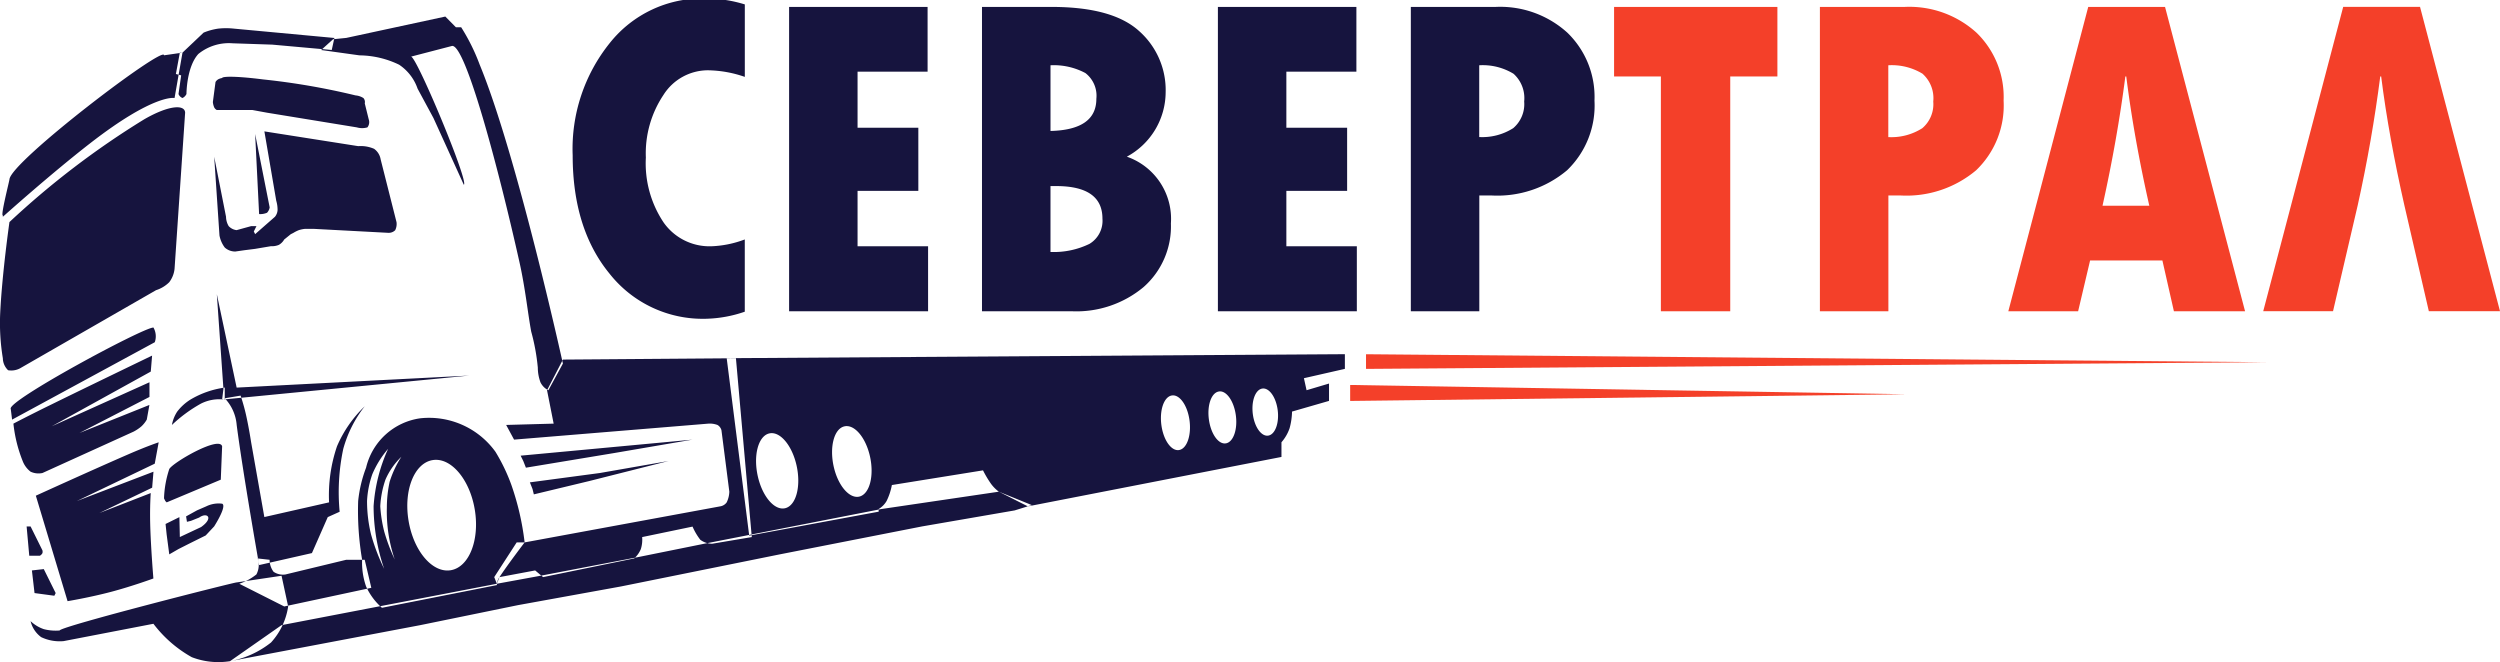
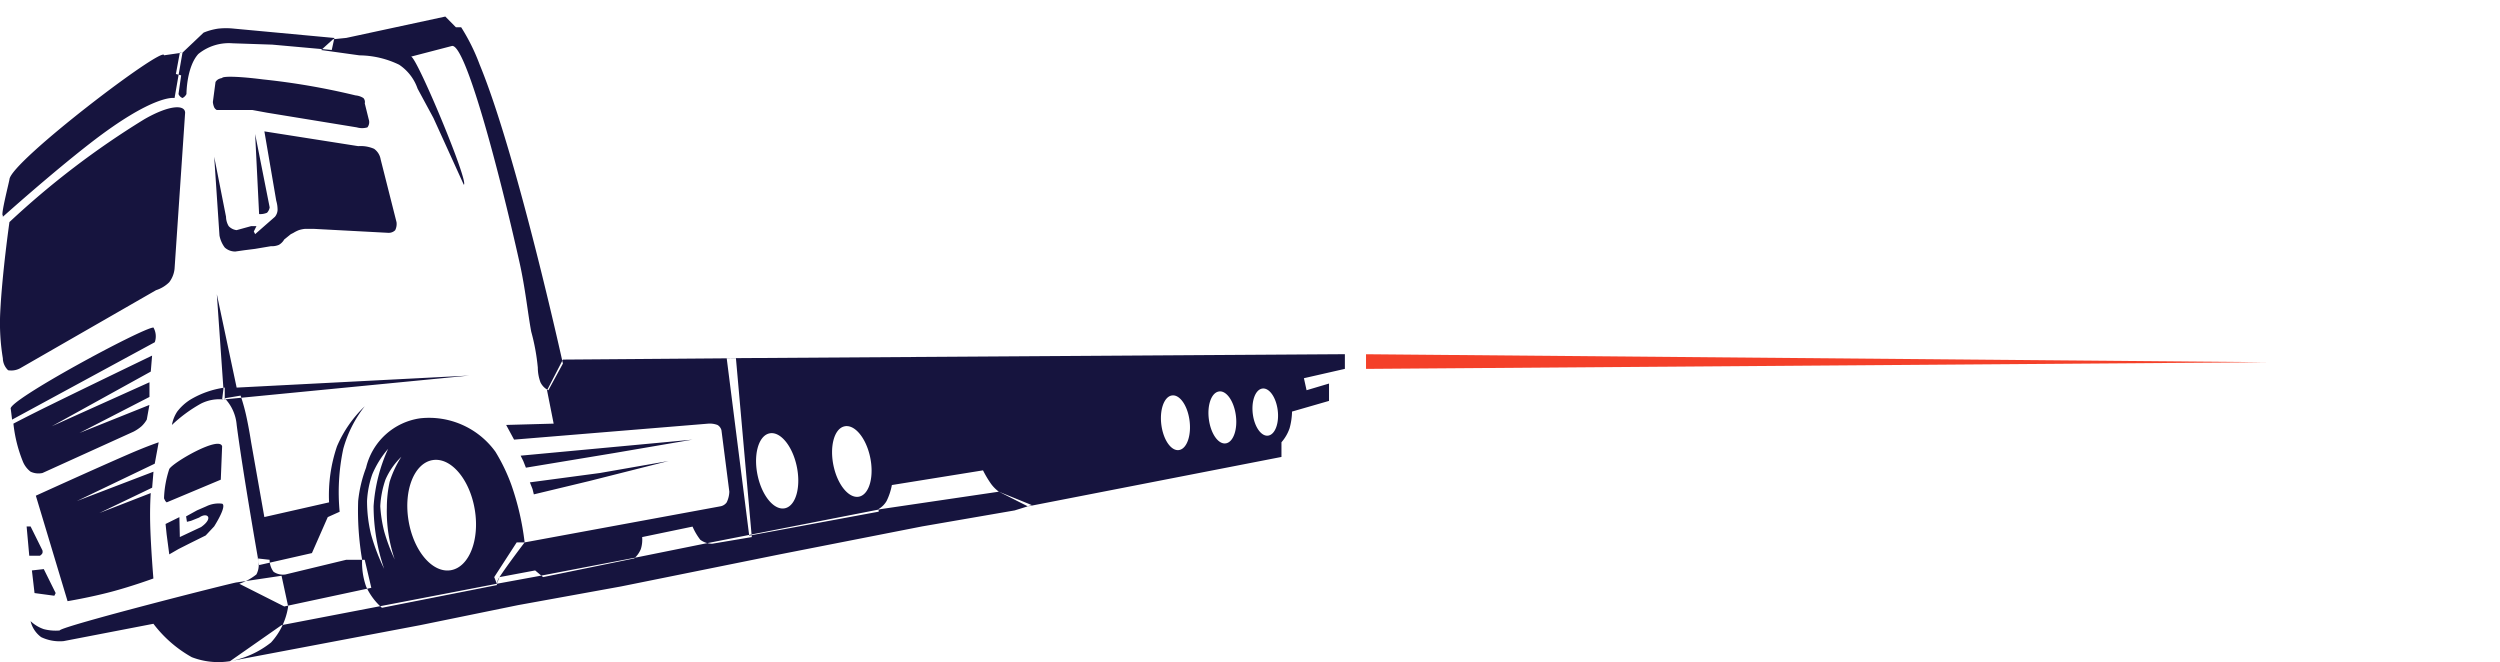
<svg xmlns="http://www.w3.org/2000/svg" id="size_S" data-name="size S" width="219" height="58" viewBox="0 0 219 58">
  <defs>
    <style>
      .cls-1 {
        fill: #f44029;
      }

      .cls-1, .cls-2 {
        fill-rule: evenodd;
      }

      .cls-2 {
        fill: #16143e;
      }
    </style>
  </defs>
-   <path id="A_copy" data-name="A copy" class="cls-1" d="M211.994,0.6h-6.729l-7.006,26.66h6.115l2.152-9.234h4.107l2.133,9.234H219ZM206.526,18.03c0.858-3.86,1.51-7.646,1.985-11.334h0.079c0.448,3.582,1.146,7.367,2.043,11.334h-4.107Z" />
-   <path id="CEBEP" class="cls-2" d="M62.277,21.574a4.912,4.912,0,0,1-4.146-2.087,9.315,9.315,0,0,1-1.554-5.682,9.207,9.207,0,0,1,1.544-5.492A4.617,4.617,0,0,1,62,6.157a10.2,10.2,0,0,1,3.246.579V0.386a11.644,11.644,0,0,0-3.562-.519,10.325,10.325,0,0,0-8.253,3.884,14.79,14.79,0,0,0-3.265,9.855q0,6.431,3.236,10.374a10.4,10.4,0,0,0,8.441,3.944,11.137,11.137,0,0,0,3.4-.619v-6.33a9.142,9.142,0,0,1-2.969.6h0Zm6.848,5.691H81.3V21.574H75.122V16.722h5.324V11.19H75.122V6.277h6.135V0.606H69.125v26.66Zm16.9,0h7.837a9.182,9.182,0,0,0,6.314-2.117,7.079,7.079,0,0,0,2.395-5.572,5.765,5.765,0,0,0-3.86-5.851,6.445,6.445,0,0,0,3.4-5.651,6.9,6.9,0,0,0-2.335-5.362Q97.446,0.606,92.122.606h-6.1v26.66ZM95.081,6.4a2.51,2.51,0,0,1,.96,2.257q0,2.716-4.017,2.816V5.718A5.868,5.868,0,0,1,95.081,6.4ZM92.518,16.3q4.057,0,4.057,2.856a2.358,2.358,0,0,1-1.138,2.207,7.138,7.138,0,0,1-3.414.709V16.3h0.495Zm14.17,10.964h12.171V21.574h-6.174V16.722h5.323V11.19h-5.323V6.277h6.135V0.606H106.688v26.66Zm16.9,0h6V17.121h1.029a9.48,9.48,0,0,0,6.66-2.207,7.867,7.867,0,0,0,2.4-6.1A7.827,7.827,0,0,0,137.3,2.862,8.758,8.758,0,0,0,131.011.606h-7.422v26.66Zm9-20.8a2.867,2.867,0,0,1,.93,2.426,2.764,2.764,0,0,1-.959,2.336,5.049,5.049,0,0,1-2.979.779V5.718A5.188,5.188,0,0,1,132.594,6.467Z" />
-   <path id="TPA" class="cls-1" d="M141.393,6.7h4.1V27.266h6.076V6.7H155.7V0.606H141.393V6.7Zm18.03,20.569h6V17.121h1.029a9.479,9.479,0,0,0,6.659-2.207,7.867,7.867,0,0,0,2.405-6.1,7.831,7.831,0,0,0-2.375-5.951A8.758,8.758,0,0,0,166.845.606h-7.422v26.66Zm9-20.8a2.867,2.867,0,0,1,.93,2.426,2.762,2.762,0,0,1-.96,2.336,5.046,5.046,0,0,1-2.978.779V5.718A5.191,5.191,0,0,1,168.428,6.467Zm21.235-5.861h-6.729l-7,26.66h6.115l1.049-4.453h6.333l1.009,4.453h6.234ZM184.181,18.02q1.287-5.791,2-11.323h0.079q0.674,5.372,2.019,11.323h-4.1Z" />
  <g id="vector">
    <path class="cls-2" d="M14.829,41.085c0.355-.6,4.4-2.93,4.629-1.987L19.341,42.02,14.6,44.008l-0.116-.117-0.116-.234A9.109,9.109,0,0,1,14.829,41.085ZM2.795,49.97l1.041-.117,1.041,2.1-0.116.234-1.736-.234M2.563,48.684H3.489A0.567,0.567,0,0,0,3.72,48.45a0.551,0.551,0,0,0,0-.234l-1.041-2.1H2.332m3.587,6.546s1.894-.31,3.818-0.818c1.834-.485,3.7-1.169,3.7-1.169s-0.226-2.685-.279-4.732c-0.041-1.612.047-2.75,0.047-2.75L8.7,44.943l4.628-2.222,0.116-1.4L6.729,43.891l6.827-3.273L13.9,38.747s-0.975.319-2.661,1.052c-3.185,1.384-8.1,3.624-8.1,3.624M1.059,36.759l12.5-6.78a1.556,1.556,0,0,0-.116-1.286c-0.854-.033-12.906,6.461-12.5,7.131M1.175,37.11a12.282,12.282,0,0,0,.81,3.273,2.143,2.143,0,0,0,.694.936,1.62,1.62,0,0,0,1.041.116L11.7,37.812a3.572,3.572,0,0,0,.694-0.468,2.553,2.553,0,0,0,.463-0.585l0.231-1.286L6.96,37.929l6.133-3.157V33.487L4.53,37.344l8.678-4.793,0.116-1.4s-5.312,2.56-8.91,4.325C2.542,36.392,1.175,37.11,1.175,37.11Zm17.588,9c0.667-1.074.982-1.87,0.694-1.987a2.459,2.459,0,0,0-1.389.233l-0.81.351-0.957.528,0.076,0.476,0.356-.087,0.721-.29c0.693-.493,1.3.028,0.162,0.836l-1.862.875L15.715,45.3l-1.212.6,0.094,0.91,0.231,1.753,0.81-.467,0.926-.468,0.848-.421,0.606-.3m28.747-3.6-0.116-.468-0.231-.584,6.133-.819,6.017-1.052-6.943,1.754Zm-1.157-3.39,0.231,0.467,0.231,0.585,7.753-1.286,6.827-1.169M18.994,9.638h3.124l1.273,0.234,7.868,1.286a1.635,1.635,0,0,0,.926,0,0.733,0.733,0,0,0,.116-0.7l-0.347-1.4a0.53,0.53,0,0,0-.116-0.467,1.529,1.529,0,0,0-.694-0.234,61.451,61.451,0,0,0-8.1-1.4C20.5,6.635,19.471,6.7,19.457,6.833a1.159,1.159,0,0,0-.347.117,0.71,0.71,0,0,0-.231.233L18.647,8.937a1.584,1.584,0,0,0,.116.468A0.54,0.54,0,0,0,18.994,9.638Zm3.356,2.1,1.273,6.43a0.869,0.869,0,0,1-.231.468,1.5,1.5,0,0,1-.694.117M18.763,13.73l0.463,6.9a2.53,2.53,0,0,0,.463,1.052,1.351,1.351,0,0,0,.926.351l0.81-.116L22.35,21.8l0.694-.117,0.694-.117a1.54,1.54,0,0,0,.694-0.117,1.265,1.265,0,0,0,.463-0.467l0.579-.468,0.232-.117a3.024,3.024,0,0,1,.463-0.233,2.6,2.6,0,0,1,.579-0.118h0.694l6.6,0.351a0.8,0.8,0,0,0,.578-0.233,1.231,1.231,0,0,0,.116-0.7l-1.389-5.494a1.423,1.423,0,0,0-.578-0.935,2.949,2.949,0,0,0-1.389-.233L23.16,11.509,24.2,17.588a2.822,2.822,0,0,1,.116.818,1.046,1.046,0,0,1-.231.584L22.35,20.51l-0.116-.234,0.116-.234,0.116-.233H22l-1.273.351a1.137,1.137,0,0,1-.694-0.351A1.644,1.644,0,0,1,19.8,18.99m-18.977.468a73.7,73.7,0,0,1,11.8-9C14.8,9.2,16.195,9.138,16.217,9.872L15.291,23.55a2.351,2.351,0,0,1-.463,1.169,2.868,2.868,0,0,1-1.157.7L1.869,32.2a1.651,1.651,0,0,1-1.157.234,1.487,1.487,0,0,1-.463-1.052,18.939,18.939,0,0,1-.231-3.975C0.186,23.938.827,19.458,0.827,19.458ZM15.06,37.227a3.127,3.127,0,0,1,.463-1.169,4.369,4.369,0,0,1,1.157-1.053,8,8,0,0,1,3.008-1.052v1.052a3.578,3.578,0,0,0-2.083.351A12.506,12.506,0,0,0,15.06,37.227Zm4.628-2.338,1.389-.234s0.267,0.771.463,1.637C21.8,37.434,22,38.747,22,38.747l1.157,6.546,5.67-1.286a13.287,13.287,0,0,1,.694-4.91,10.638,10.638,0,0,1,2.43-3.507,10.56,10.56,0,0,0-1.883,3.74,18.265,18.265,0,0,0-.315,5.5l-1.041.468L27.325,48.45,22.7,49.5s-1.41-7.992-1.967-12.275A3.829,3.829,0,0,0,19.688,34.889ZM31.722,49.035a25.669,25.669,0,0,1-.347-5.144,11.516,11.516,0,0,1,.694-2.923,5.692,5.692,0,0,1,4.744-4.325A7.171,7.171,0,0,1,43.4,39.574a15.914,15.914,0,0,1,1.4,2.914,23.492,23.492,0,0,1,1.157,5.027s-1.5,1.964-2.2,3.039a1.227,1.227,0,0,0-.231.7L33.458,53.243a5.558,5.558,0,0,1-1.389-1.87A6.3,6.3,0,0,1,31.722,49.035ZM2.679,54.412a2.435,2.435,0,0,0,.926,1.4,3.764,3.764,0,0,0,1.967.35l7.868-1.519A10.858,10.858,0,0,0,16.8,57.569a6.481,6.481,0,0,0,3.356.35,8.188,8.188,0,0,0,3.587-1.637,5.991,5.991,0,0,0,1.5-3.156l-0.579-2.689-3.934.584c0.017-.069-15.415,3.846-15.505,4.209a4.168,4.168,0,0,1-1.389-.117A3.2,3.2,0,0,1,2.679,54.412ZM15.638,8.235L15.87,6.6l-0.463-.117,0.347-1.871h0.231l1.851-1.754a5.437,5.437,0,0,1,1.273-.35,6.36,6.36,0,0,1,1.389,0l8.794,0.818L29.061,4.378l-5.207-.468-3.471-.117a4.244,4.244,0,0,0-3.008.935c-1.04,1.141-1.041,3.507-1.041,3.507a0.745,0.745,0,0,1-.347.351A0.606,0.606,0,0,1,15.638,8.235Zm4.513,49.684,16.662-3.156,8.563-1.753L54.4,51.373l13.885-2.806,12.5-2.455,8.1-1.4,1.5-.467L87.5,43.072l-10.3,1.52L61.692,47.631,55.906,48.8l-8.563,1.637-3.818.7L24.664,54.763Zm23.374-6.781-0.231-.584,1.967-3.039h0.694L63.08,44.358a0.859,0.859,0,0,0,.578-0.351,2.3,2.3,0,0,0,.231-0.935L63.2,37.695a0.749,0.749,0,0,0-.347-0.467,1.915,1.915,0,0,0-.81-0.117l-17.01,1.4-0.694-1.286L48.5,37.11l-0.579-2.922L49.31,31.5l15.158-.117,1.389,15.665-3.471.584a1.74,1.74,0,0,1-1.041-.35,5.343,5.343,0,0,1-.678-1.152l-4.414.918a2.736,2.736,0,0,1-.116,1.052,2.308,2.308,0,0,1-.579.818l-7.984,1.637-0.694-.585-3.124.585Zm-22.564,0a4.933,4.933,0,0,0,1.5-.818,1.8,1.8,0,0,0,.116-1.4l1.041,0.117a1.752,1.752,0,0,0,.347,1.052,1.473,1.473,0,0,0,1.041.234l5.323-1.286h1.62l0.578,2.455L24.9,53.126Zm8.215-47.7,1.157-.117,8.678-1.871L39.938,2.39H40.4a17.409,17.409,0,0,1,1.62,3.273c3.258,7.881,7.29,26.186,7.29,26.186l-1.273,2.338a1.508,1.508,0,0,1-.694-0.7,3.787,3.787,0,0,1-.231-1.286,18.138,18.138,0,0,0-.579-3.156c-0.3-1.616-.51-3.762-1.025-6.065-1.855-8.3-4.752-19.175-5.918-18.953L36,4.962c0.447-.142,5.125,11.065,4.629,11.222L37.971,10.34,36.582,7.768a4.142,4.142,0,0,0-1.62-2.1,8.155,8.155,0,0,0-3.471-.819l-3.356-.467Zm34.482,27.94,54.153-.351v1.286l-3.588.818,0.232,1.053,1.967-.585v1.52l-3.24.935a5.848,5.848,0,0,1-.215,1.463,3.689,3.689,0,0,1-.711,1.225v1.286L90.041,44.358,87.5,43.072a3.242,3.242,0,0,1-.694-0.7,9.233,9.233,0,0,1-.694-1.169l-7.984,1.286a5.387,5.387,0,0,1-.463,1.4,1.967,1.967,0,0,1-.694.7v0.234l-11.34,2.1ZM18.994,25.771l0.579,8.3-0.116.935L41.1,32.9,20.73,33.954Zm-18.745-6.9c-0.211.019,0.567-2.991,0.579-3.156C0.94,14.155,14.434,3.9,14.366,4.845l1.62-.234L15.291,8.586s-1.775-.4-7.405,3.974C4.38,15.284.249,18.99,0.249,18.99M37.89,40.306c1.6-.27,3.256,1.669,3.7,4.333s-0.5,5.042-2.1,5.312-3.255-1.669-3.7-4.333S36.289,40.576,37.89,40.306Zm29.458-2.328c0.937-.261,2.025.99,2.43,2.794s-0.028,3.478-.965,3.739-2.025-.99-2.43-2.794S66.411,38.24,67.348,37.978Zm6.584-.619c0.879-.245,1.9.929,2.278,2.623s-0.026,3.266-.9,3.511-1.9-.929-2.278-2.623S73.053,37.6,73.931,37.359Zm28.7-2.711c0.678-.134,1.378.826,1.565,2.143s-0.212,2.494-.889,2.628-1.378-.826-1.565-2.144S101.951,34.782,102.629,34.648Zm4.121-.351c0.647-.128,1.317.784,1.5,2.038s-0.2,2.372-.847,2.5-1.316-.784-1.5-2.038S106.1,34.425,106.75,34.3Zm3.811-.256c0.6-.106,1.209.731,1.36,1.868s-0.215,2.143-.815,2.249-1.209-.731-1.359-1.868S109.961,34.147,110.561,34.041Zm-76.905,15.8A17.469,17.469,0,0,1,32.5,46.8a12.342,12.342,0,0,1-.347-2.922,8.336,8.336,0,0,1,.463-2.339A8.448,8.448,0,0,1,34,39.315a14.387,14.387,0,0,0-1.273,5.027A17,17,0,0,0,33.656,49.836Zm0.926-.818a16.171,16.171,0,0,1-.926-2.455,11.87,11.87,0,0,1-.347-2.221A8.4,8.4,0,0,1,33.772,42a6.221,6.221,0,0,1,1.389-1.987A9.021,9.021,0,0,0,34.134,42.2a10.756,10.756,0,0,0-.246,2.258A13.016,13.016,0,0,0,34.582,49.018Z" />
    <path class="cls-1" d="M119.663,31.031l78.915,0.7-78.915.584V31.031Z" />
-     <path class="cls-1" d="M166.989,34.538l-48.715.585v-1.4Z" />
  </g>
</svg>